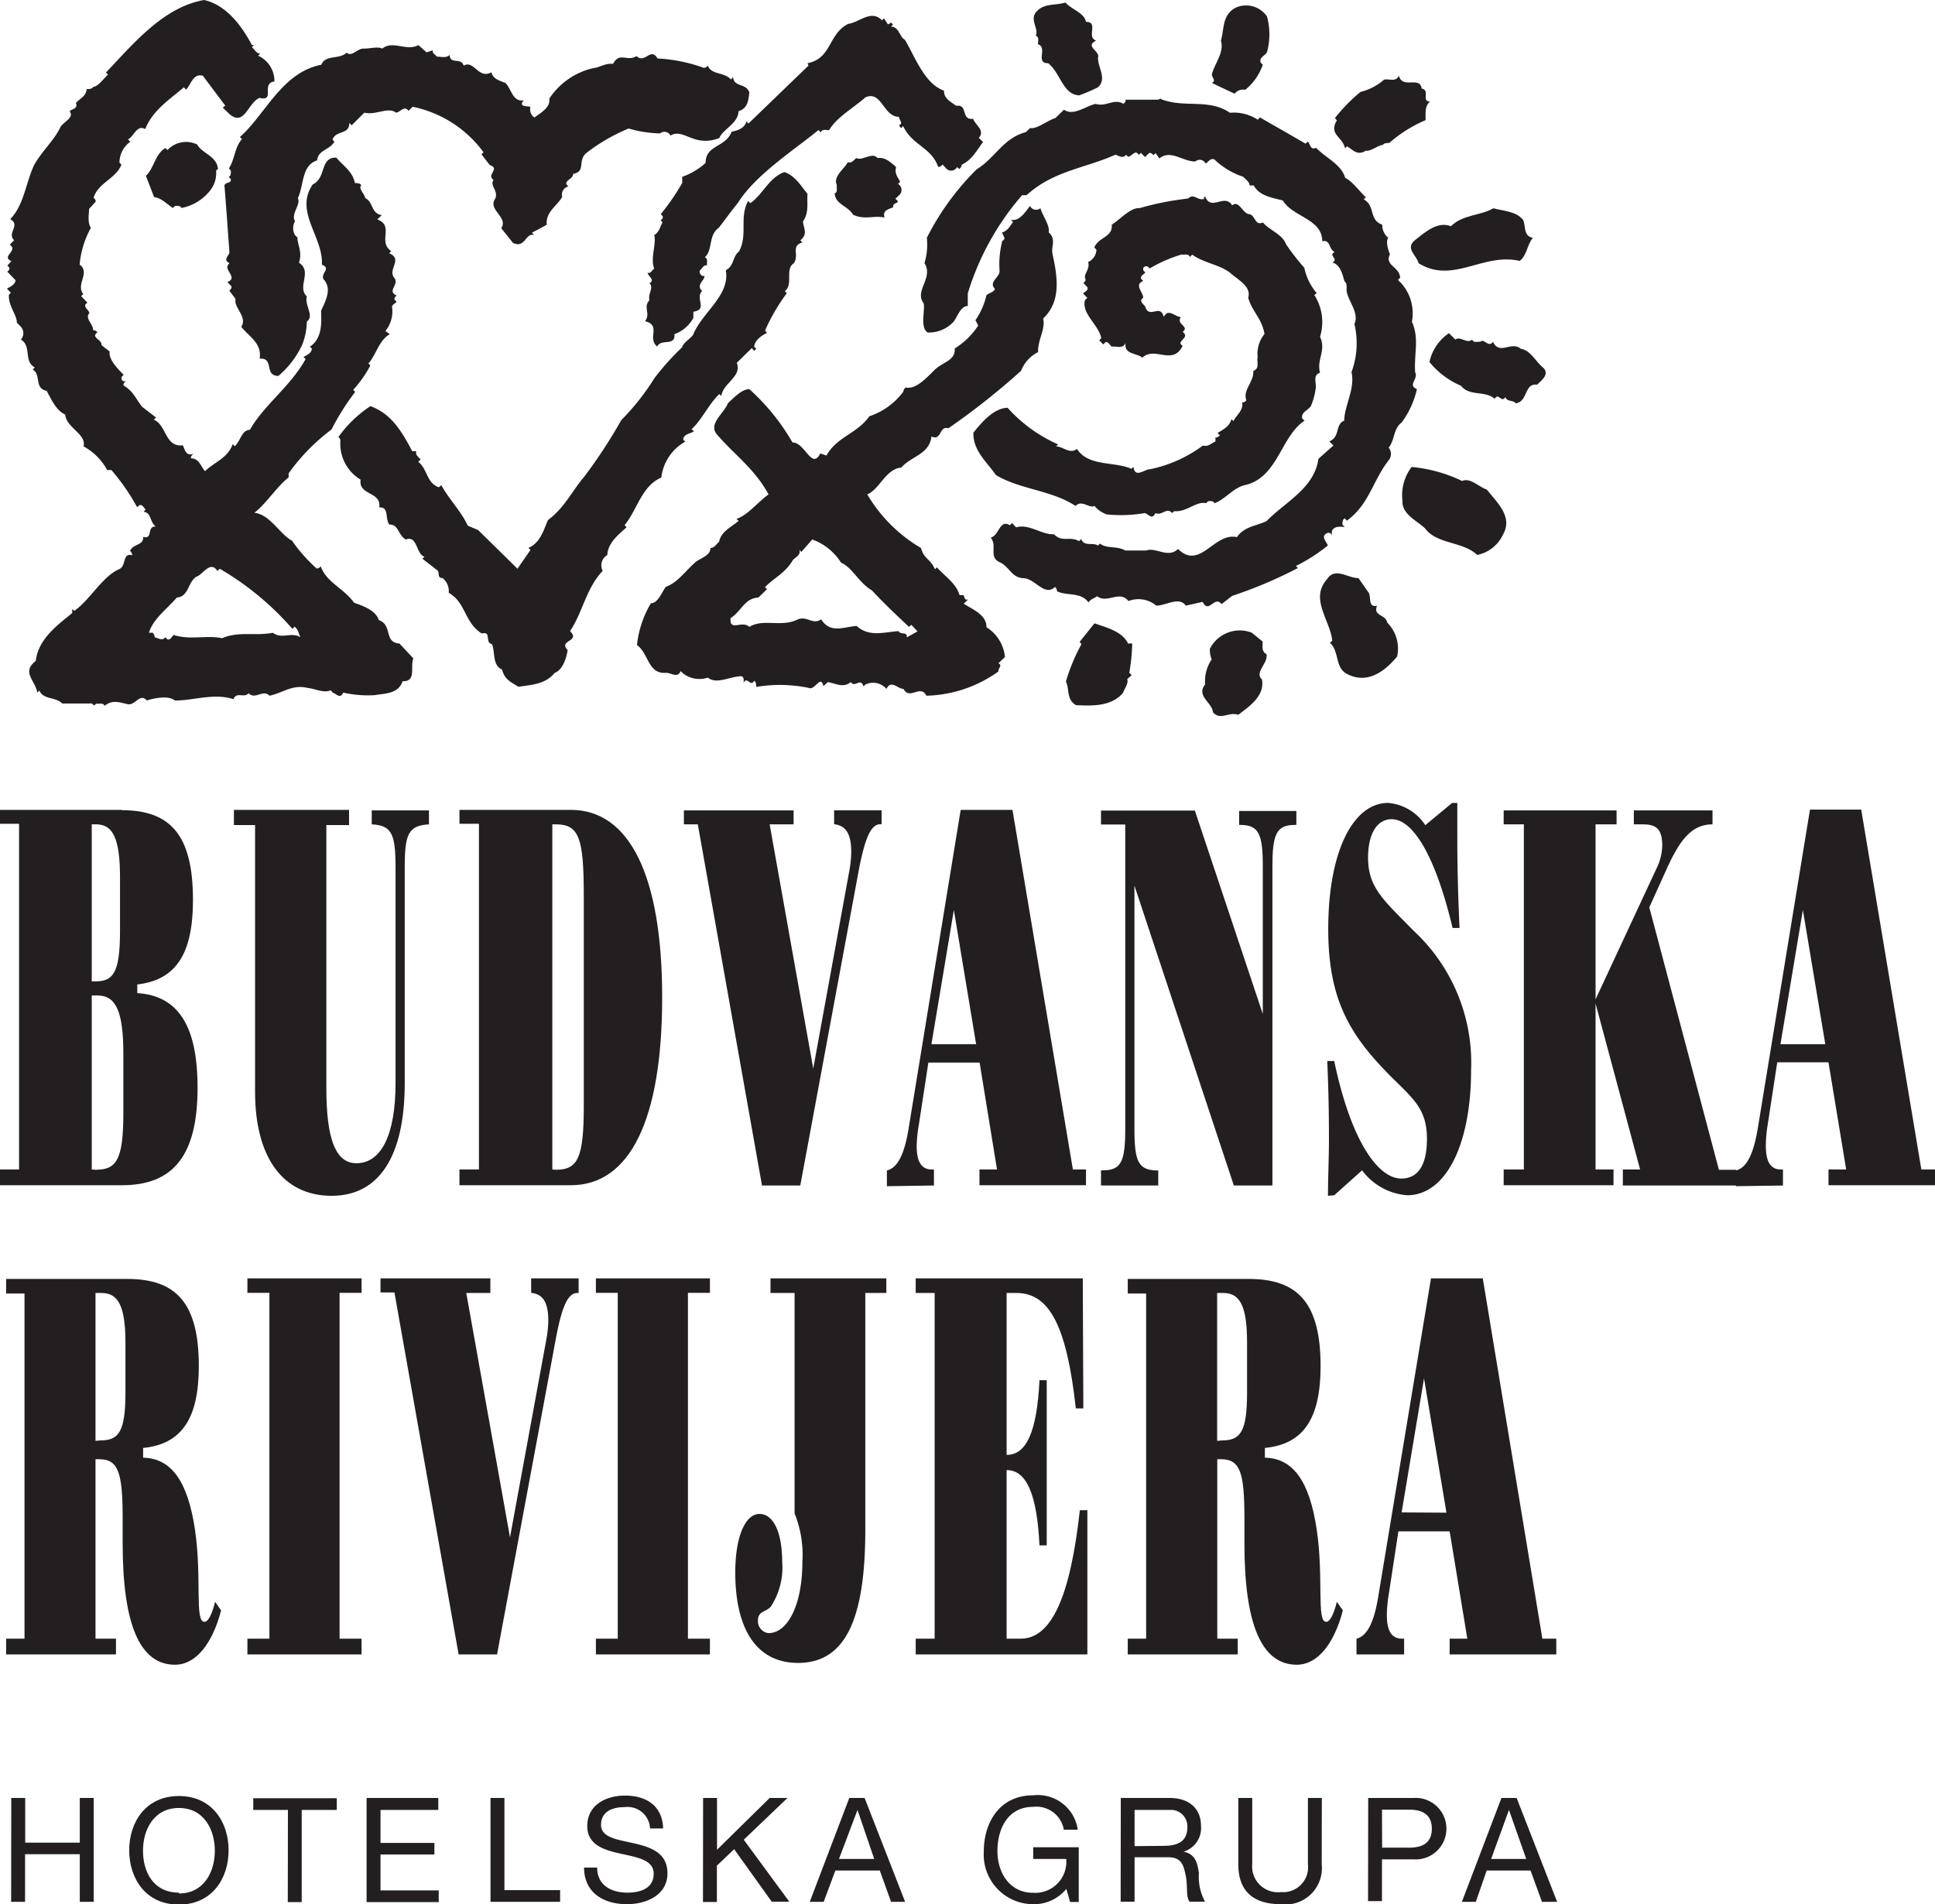
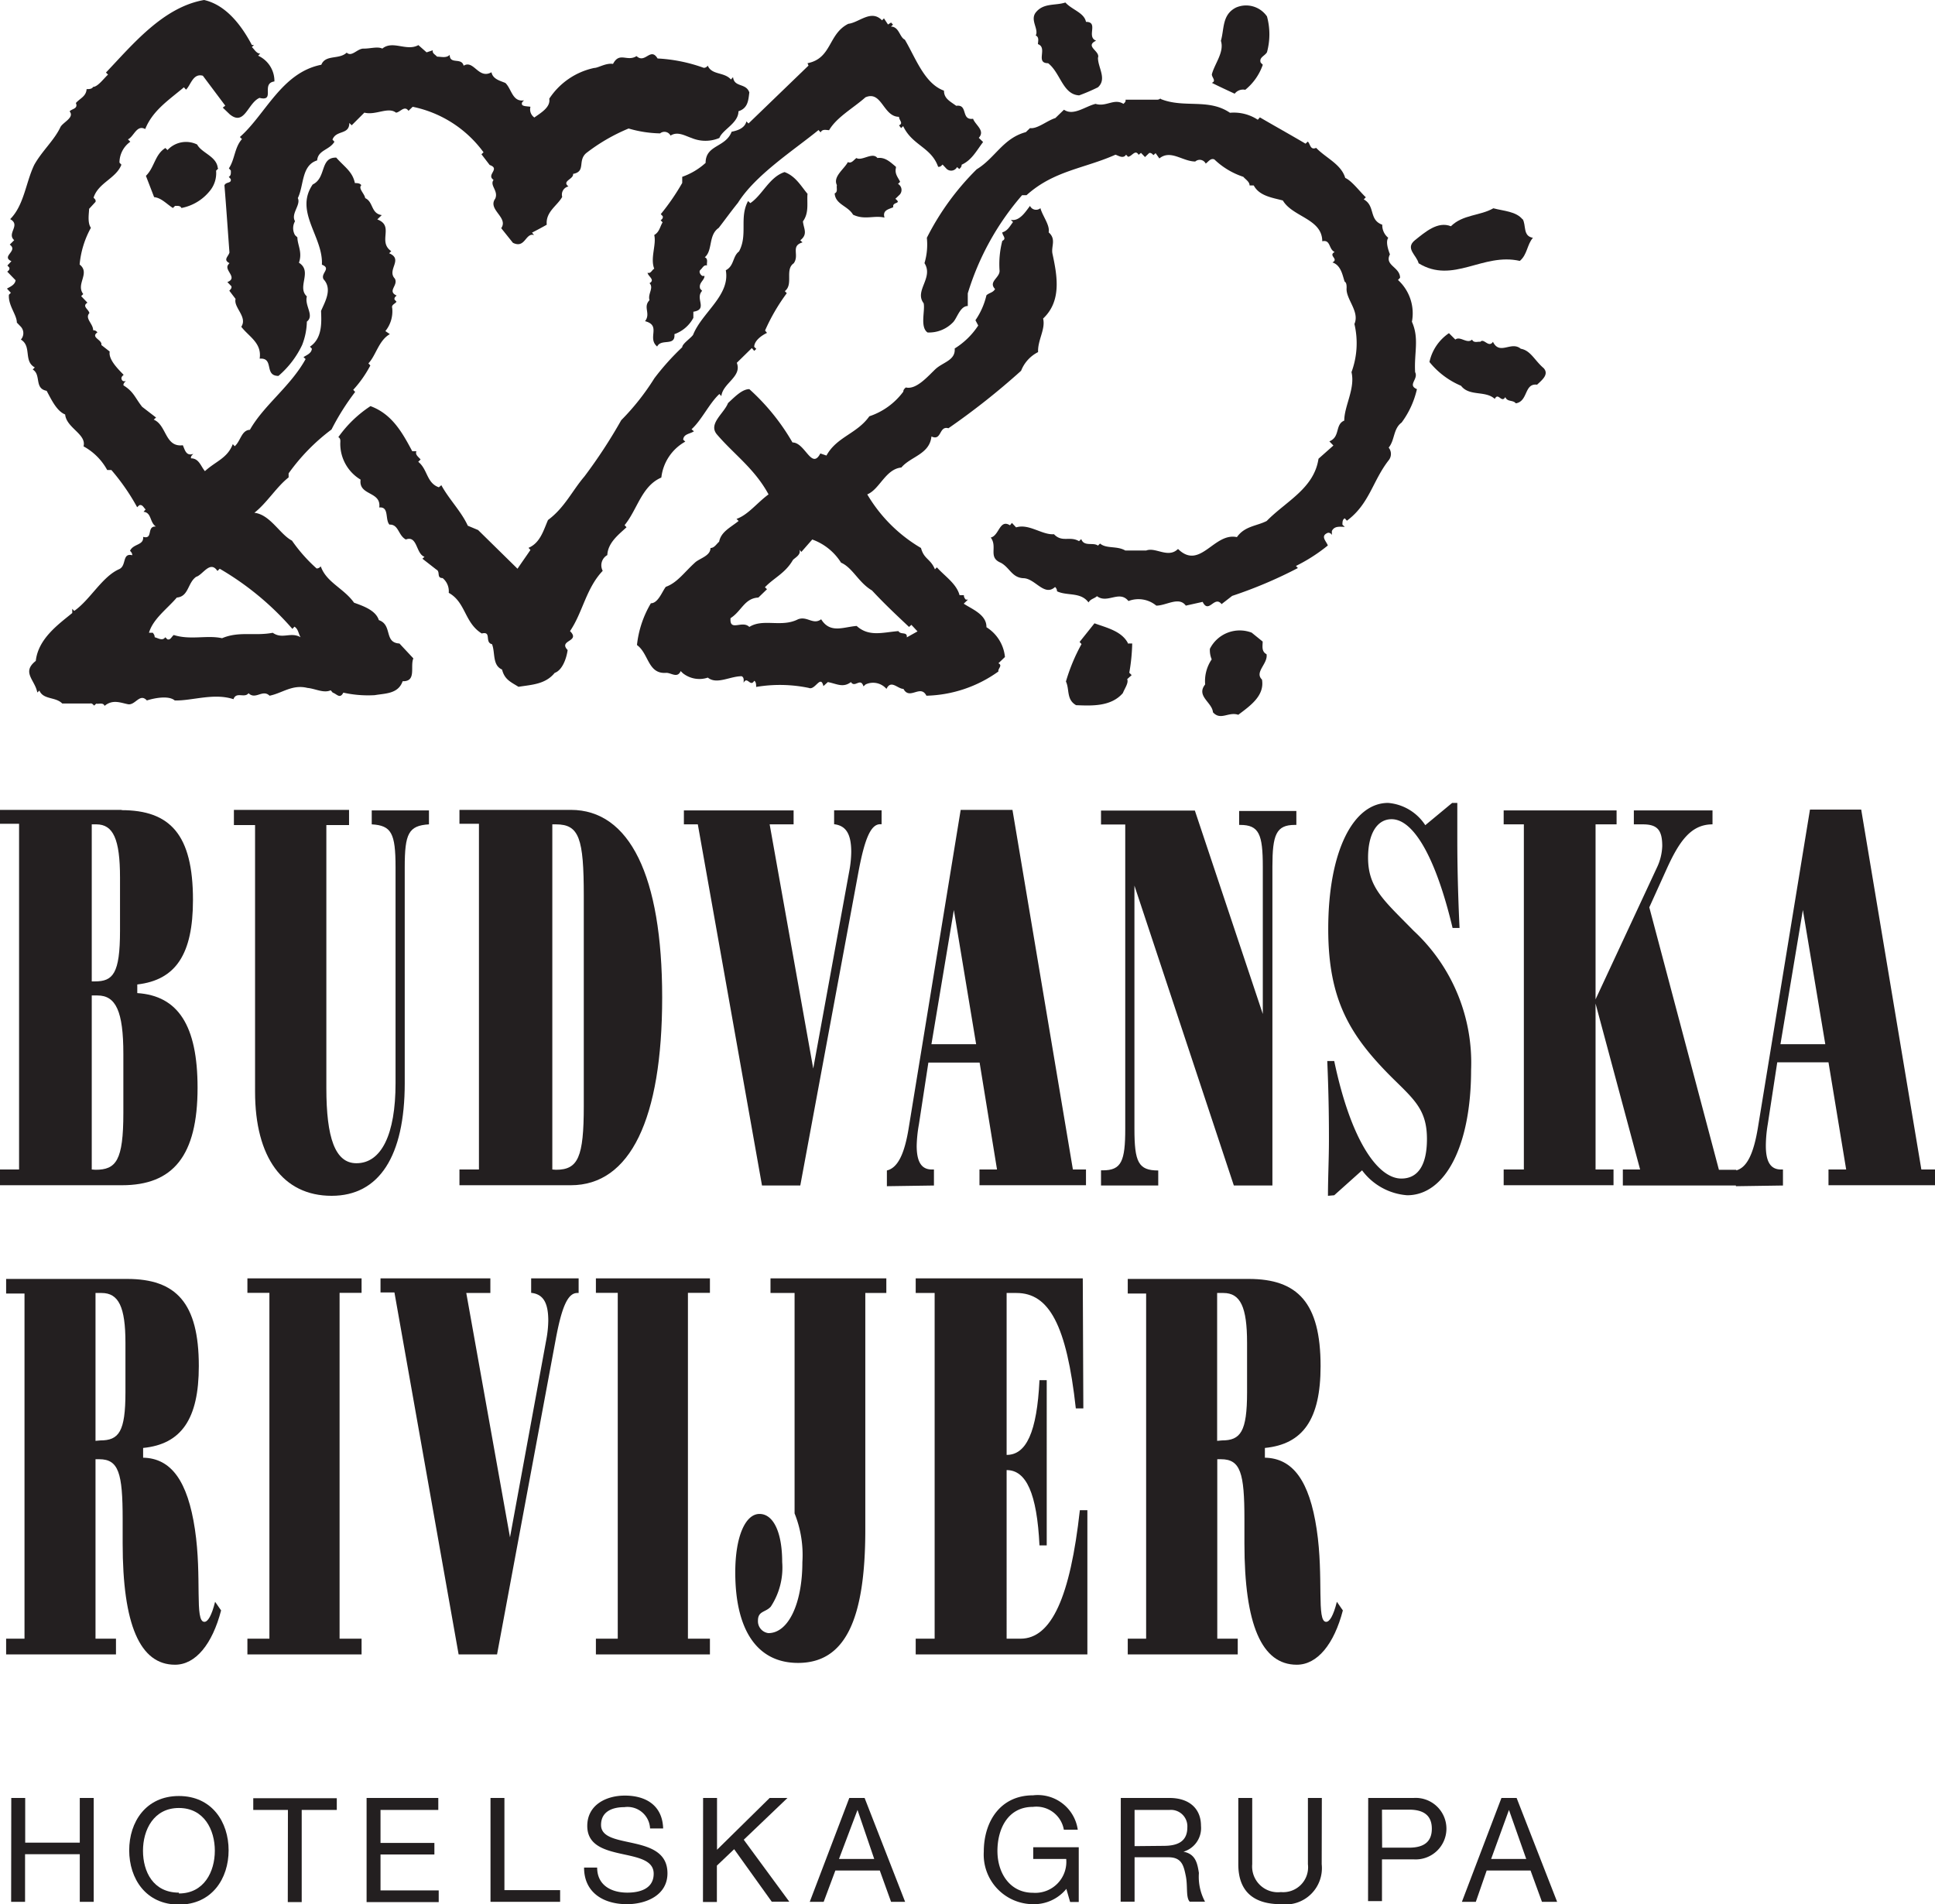
<svg xmlns="http://www.w3.org/2000/svg" width="138.98" height="136.77" viewBox="0 0 138.98 136.77">
  <g id="bc214671-58f1-4ea0-b193-24ca7c770708" data-name="Layer 2">
    <g id="b3108c28-4330-4136-94ae-c32c1e44b238" data-name="Layer 1">
      <g id="e4fecb55-779f-4774-8cd8-9539b09154ce" data-name="budvanska-ver-bela-pozadina-crna-slova">
        <path d="M6.59,84V71.5H7c1.32,0,1.86,1.13,1.86,4.2v4.24c0,3.42-.52,4.08-2,4.08ZM8.76,58.17H0v1H1.37V84H0v1.13H8.76c3.66,0,5.43-2.1,5.43-7,0-4.47-1.4-6.61-4.33-6.8v-.62c2.77-.32,4-2.18,4-6.07,0-4.7-1.64-6.45-5.14-6.45M6.59,70.49V59.21h.33c1.21,0,1.7,1.06,1.7,3.82v3.81c0,3.11-.51,3.65-1.81,3.65Z" fill="#231f20" />
        <path d="M23.82,85.89c-3.5,0-5.5-2.76-5.5-7.47V59.26H16.8V58.17h8.27v1.09H23.44V78.15c0,3.58.63,5.4,2.16,5.4,1.79,0,2.81-2.06,2.81-5.75V62.29c0-2.45-.3-3-1.71-3.08v-1h4.11v1c-1.47.09-1.74.67-1.74,3.08V77.8c0,5.25-1.84,8.09-5.25,8.09" fill="#231f20" />
        <path d="M41,58.17H33v1H34.4V84H33v1.13H41c4.26,0,6.56-4.74,6.56-13.49S45.21,58.17,41,58.17M39.67,84V59.21h.26c1.67,0,2,1,2,5.14V79.43c0,3.7-.41,4.59-2,4.59Z" fill="#231f20" />
        <path d="M54.73,85.15,50.12,59.21h-1v-1H57v1H55.28l3.13,17.54L61,62.56a7.94,7.94,0,0,0,.14-1.36c0-1.32-.39-1.9-1.23-2v-1h3.41v1h-.1c-.68,0-1.11,1.06-1.54,3.31L57.48,85.15Z" fill="#231f20" />
        <path d="M67.08,85.15V84h-.15c-.75,0-1.09-.55-1.09-1.71A9.82,9.82,0,0,1,66,80.76l.68-4.44h3.68L71.61,84H70.35v1.13H78V84h-.94L72.72,58.17H69L65.27,81c-.3,1.87-.78,2.88-1.57,3.07v1.13ZM66.9,75l1.61-9.64L70.11,75Z" fill="#231f20" />
        <path d="M83.19,84.06v1.09H79.08V84.06h.13c1.34,0,1.61-.66,1.61-3V59.22H79.08v-1h6.74L90.7,72.83V62.25c0-2.33-.27-3-1.63-3H89v-1h4.11v1H93c-1.34,0-1.61.7-1.61,3v22.9H88.62L81.48,63.61V81.07c0,2.4.28,3,1.71,3" fill="#231f20" />
        <path d="M95.38,85.89c0-1.32.07-2.64.07-4,0-1,0-2.91-.12-5.68h.5c1.19,5.68,3.12,8.44,4.82,8.44,1.22,0,1.84-1,1.84-2.84,0-2.1-.91-2.83-2.53-4.43-3-3-4.56-5.56-4.56-10.65,0-5.6,1.8-9.06,4.3-9.06a3.53,3.53,0,0,1,2.67,1.6l1.93-1.6h.37c0,1.36,0,2.14,0,2.37,0,1,0,3.19.16,6.61h-.5c-1.23-5.17-2.84-7.81-4.38-7.81-1.07,0-1.69,1.09-1.69,2.76,0,2.18,1.14,3.07,3.27,5.25a12.93,12.93,0,0,1,4.13,10c0,5.36-1.81,9-4.59,9a4.44,4.44,0,0,1-3.24-1.79l-2,1.79Z" fill="#231f20" />
        <path d="M108,84h1.45V59.21H108v-1h8.11v1H114.6V71.78L119,62.33a3.88,3.88,0,0,0,.39-1.56c0-1.2-.39-1.56-1.41-1.56h-.63v-1H123v1c-1.55,0-2.4,1.21-3.34,3.31l-1.2,2.65,5,18.85h1.25v1.13h-8.15V84h1.24L114.6,72.08V84h1.29v1.13H108Z" fill="#231f20" />
        <path d="M128.06,85.15V84h-.14c-.75,0-1.09-.55-1.09-1.71a9.58,9.58,0,0,1,.14-1.55l.68-4.44h3.68L132.6,84h-1.27v1.13H139V84H138l-4.32-25.85H130L126.26,81c-.31,1.87-.79,2.88-1.58,3.07v1.13ZM127.88,75l1.61-9.64L131.1,75Z" fill="#231f20" />
        <path d="M.44,117.7v1.13H8.33V117.7H6.86V104.81h.27c1.39,0,1.68,1,1.68,4.29,0,.31,0,.89,0,1.75,0,5.84,1.24,8.72,3.76,8.72,1.48,0,2.68-1.48,3.31-3.9l-.43-.62c-.25,1-.52,1.44-.77,1.44-.72,0-.16-3.19-.68-6.65s-1.7-5.1-3.72-5.14V104c2.73-.27,4-2.06,4-5.88,0-4.55-1.64-6.26-5.15-6.26H.44v1.05H1.76V117.7Zm6.42-14.21V92.87H7.3c1.22,0,1.71,1,1.71,3.58V100c0,2.84-.47,3.46-1.81,3.46Z" fill="#231f20" />
        <polygon points="17.77 117.7 19.35 117.7 19.35 92.86 17.77 92.86 17.77 91.82 25.97 91.82 25.97 92.86 24.39 92.86 24.39 117.7 25.97 117.7 25.97 118.83 17.77 118.83 17.77 117.7" fill="#231f20" />
        <path d="M32.94,118.83l-4.61-26h-1V91.82h7.89v1.05H33.49l3.14,17.55,2.61-14.21a7.93,7.93,0,0,0,.14-1.35c0-1.33-.39-1.91-1.23-2V91.82h3.41v1.05h-.1c-.68,0-1.11,1-1.54,3.3L35.7,118.83Z" fill="#231f20" />
        <polygon points="42.8 117.7 44.37 117.7 44.37 92.86 42.8 92.86 42.8 91.82 50.99 91.82 50.99 92.86 49.41 92.86 49.41 117.7 50.99 117.7 50.99 118.83 42.8 118.83 42.8 117.7" fill="#231f20" />
        <path d="M55.34,92.87V91.82h8.32v1.05H62.15v17c0,6.49-1.46,9.57-4.83,9.57-3,0-4.51-2.45-4.51-6.5,0-2.61.74-4.2,1.74-4.2s1.63,1.32,1.63,3.46a5.1,5.1,0,0,1-.82,3.2c-.38.42-.92.3-.92,1a.86.86,0,0,0,.75.9c1.44,0,2.44-2.14,2.44-5.1a8,8,0,0,0-.56-3.5V92.87Z" fill="#231f20" />
        <path d="M77.81,101.16h-.54c-.66-6-1.93-8.29-4.26-8.29H72.3V104.5h0c1.41,0,2.18-1.63,2.36-5.37h.52V111h-.52c-.18-3.73-.95-5.41-2.36-5.41h0V117.7h1c2.22,0,3.57-3,4.26-9.23h.54v10.36H65.77V117.7h1.36V92.87H65.77V91.82h12Z" fill="#231f20" />
        <path d="M81,117.7v1.13H88.9V117.7H87.43V104.81h.27c1.4,0,1.68,1,1.68,4.29,0,.31,0,.89,0,1.75,0,5.84,1.24,8.72,3.76,8.72,1.48,0,2.68-1.48,3.31-3.9l-.43-.62c-.25,1-.52,1.44-.77,1.44-.71,0-.16-3.19-.68-6.65s-1.7-5.1-3.72-5.14V104c2.74-.27,4-2.06,4-5.88,0-4.55-1.65-6.26-5.16-6.26H81v1.05h1.32V117.7Zm6.42-14.21V92.87h.45c1.22,0,1.7,1,1.7,3.58V100c0,2.84-.47,3.46-1.81,3.46Z" fill="#231f20" />
-         <path d="M100.85,118.83V117.7h-.14c-.76,0-1.1-.55-1.1-1.71a9.93,9.93,0,0,1,.15-1.56l.68-4.44h3.68l1.27,7.71h-1.27v1.13h7.66V117.7h-1L106.5,91.82h-3.72L99,114.63c-.3,1.86-.79,2.88-1.57,3.07v1.13Zm-.18-10.2L102.28,99l1.61,9.65Z" fill="#231f20" />
        <path d="M78,1.57c.94,0,0,1.09.73,1.35-.86.41.32.75.13,1.23,0,.71.66,1.52,0,2.12a13.34,13.34,0,0,1-1.35.58c-1.18-.06-1.34-1.62-2.23-2.31-.95,0,0-1.11-.73-1.37,0-.19.11-.5-.16-.62.24-.45-.42-1.1,0-1.65.56-.71,1.41-.48,2.13-.72C77,.71,77.87.91,78,1.57" fill="#231f20" />
        <path d="M91,1.18A4.87,4.87,0,0,1,91,3.75c-.15.27-.59.37-.45.75l.15.15a4,4,0,0,1-1.26,1.8.76.76,0,0,0-.76.28c-.56-.26-1.08-.5-1.64-.78.34-.14,0-.38,0-.61.2-.77.91-1.6.65-2.41.25-.85.07-1.88,1.09-2.39A1.82,1.82,0,0,1,91,1.18" fill="#231f20" />
        <path d="M63.49,1.32l.29.44L64,1.62l.14.15-.15.14c.59,0,.62.77,1,.94.77,1.3,1.41,3.16,2.81,3.66,0,.57.43.76.88,1.09.87-.13.32,1.06,1.21.93.17.46.89.85.41,1.37l.31.3c-.51.68-.82,1.3-1.54,1.63,0,.16-.09.23-.17.31L68.74,12a.48.48,0,0,1-.75.13l-.29-.31c-.09.08-.15.18-.32.16-.5-1.42-1.86-1.53-2.51-2.92l-.15.14L64.57,9c.34-.14,0-.37,0-.61-1.14,0-1.23-1.91-2.41-1.4-.88.78-2.07,1.43-2.61,2.36-.19,0-.48-.11-.61.16l-.15-.17C57,10.8,54.26,12.56,53,14.57c-.41.5-1,1.31-1.38,1.8-.76.52-.41,1.61-1,2.11.27.11.12.4.16.59-.23-.07-.32.18-.47.31s0,.37.14.44h.15c0,.32-.45.5-.31.92l.14.15c-.53.56.44,1.33-.63,1.5v.44A2.47,2.47,0,0,1,48.44,24c.08.91-.95.29-1.24.89-.74-.62.32-1.51-.87-1.82.43-.56-.17-1,.32-1.51-.14-.46.33-.88,0-1.22.43-.24-.1-.48-.14-.75.24.08.3-.19.48-.29-.3-.76.17-1.74,0-2.42.38-.22.41-.6.6-.91l-.14-.15c.08-.06.19-.14.15-.29l-.14-.15a16.34,16.34,0,0,0,1.54-2.24V12.7a4.93,4.93,0,0,0,1.68-1c0-1.31,1.43-1.09,1.87-2.24.42-.08.94-.25,1.06-.74l.15.15,4.31-4.16L58,4.54c1.76-.35,1.47-2.1,2.93-2.83.78-.09,1.64-1.06,2.42-.25Z" fill="#231f20" />
        <path d="M30.64,3.76l.45-.15c-.07.22.18.31.3.46.3,0,.67.12.91-.13,0,.72.85.16,1,.78.73-.45,1.06,1,2,.47.1.51.66.62,1,.77.45.43.5,1.38,1.34,1.25-.08.08-.19.14-.15.29s.42.13.61.17a.71.71,0,0,0,.28.77c.42-.31,1.18-.72,1.07-1.35a5.13,5.13,0,0,1,3.23-2.21c.29,0,.83-.37,1.35-.29.47-.9,1-.13,1.69-.56.62.58,1-.68,1.51.17a11.45,11.45,0,0,1,3.31.67.31.31,0,0,0,.29-.16c.3.7,1.17.44,1.67,1l.15-.17c.09.76.93.4,1.17,1.1-.07.52-.08,1.13-.78,1.35,0,.86-1.15,1.32-1.37,1.92a2.57,2.57,0,0,1-2,0c-.46-.15-1-.5-1.51-.17a.49.49,0,0,0-.75-.16,8.52,8.52,0,0,1-2.26-.35,13.23,13.23,0,0,0-3.05,1.77c-.63.55,0,1.32-.94,1.49.06.38-.84.51-.33.9a.6.6,0,0,0-.45.75c-.35.64-1.2,1.07-1.11,2-.33.19-.71.39-1.06.57l.15.17c-.63-.18-.63,1-1.52.56L36,16.39c.54-.78-1-1.33-.43-2.12.25-.57-.42-.95-.12-1.35-.56-.37.52-.79-.28-1.07l-.59-.77.15-.14a8.38,8.38,0,0,0-5.09-3.27l-.3.29c-.29-.42-.61.12-.9.13-.56-.44-1.46.21-2.27,0L25.26,9l-.17-.17c0,.88-.95.49-1.21,1.2l.14.15c-.35.6-1.18.59-1.24,1.34-1.14.36-.94,1.79-1.39,2.71.24.48-.52,1.12-.2,1.66a1,1,0,0,0,0,1l.17.16c0,.54.38,1.07.11,1.82,1,.63-.17,1.74.57,2.42-.18.67.56,1.38,0,1.81a4.83,4.83,0,0,1-.34,1.68A6.7,6.7,0,0,1,20,27c-1.06,0-.28-1.32-1.35-1.24.17-1.13-.77-1.57-1.32-2.29.47-.71-.57-1.38-.41-2l-.45-.59c.08-.09.19-.17.15-.32l-.29-.3c.68-.26,0-.71,0-1.07,0-.14.09-.21.15-.29-.47-.24-.09-.46,0-.76-.12-1.62-.24-3.4-.36-4.83.11-.27.53-.12.45-.45l-.14-.16c.18-.08.15-.31.15-.45l-.14-.16c.43-.64.4-1.5.94-2.1l-.15-.15c1.84-1.62,3-4.63,5.85-5.19.3-.75,1.28-.35,1.82-.87.37.34.76-.3,1.22-.29s1-.17,1.34,0c.75-.62,1.74.22,2.59-.25Z" fill="#231f20" />
-         <path d="M102.11,6.36c.65.13-.06.92.6.93-.39.33-.31.86-.32,1.34a9.79,9.79,0,0,0-2.61,1.64c-.15,0-.38,0-.45.14-.31,0-.93.5-1.22.41-.62.37-.86,0-1.36-.31l-.15.14c-.14-.8-1.2-1-.58-2l-.14-.17A12.14,12.14,0,0,1,97.72,6.6a4,4,0,0,0,1.69-.88c.38-.08.86.2,1.06-.29.26,1,1.51,0,1.64.93" fill="#231f20" />
        <path d="M83.34,7.1c1.69.7,3.45-.06,5,1a3.14,3.14,0,0,1,2,.5l.15-.17c1.08.63,2.21,1.26,3.28,1.89l.16-.15c.18.15.17.64.6.45.7.73,1.8,1.17,2.09,2.16.47.2,1.06,1,1.48,1.39l-.15.15c.85.47.35,1.47,1.33,1.82a1.17,1.17,0,0,0,.43.94c-.2.29,0,.86.12,1.19-.41.8.72.9.73,1.68l-.15.16a3.24,3.24,0,0,1,1,3c.54,1.21.15,2.23.23,3.62.26.51-.58.92.13,1.22a6.41,6.41,0,0,1-1.1,2.4c-.61.45-.48,1.26-.93,1.8a.72.72,0,0,1,0,.91c-1.16,1.49-1.38,3.14-3,4.34l-.15-.17c-.18.08-.17.31-.17.46l.17.15c-.36,0-.74-.08-.93.3v.29a.27.27,0,0,0-.29-.16c-.57.23-.1.61,0,.91a12.19,12.19,0,0,1-2.29,1.47l.14.15a32,32,0,0,1-4.72,2l-.76.59c-.52-.65-.92.74-1.36-.16l-1.21.27c-.49-.68-1.4,0-2.12,0a2,2,0,0,0-2-.33c-.65-.81-1.51.22-2.26-.35-.19.18-.44.18-.61.45-.56-.77-1.53-.45-2.26-.8,0-.14-.06-.23-.14-.31-.77.71-1.42-.6-2.26-.63s-1-.77-1.64-1.11c-.94-.39-.21-1.13-.72-1.81.61-.14.63-1.35,1.38-.88l.14-.17.3.32c.93-.29,1.87.56,2.72.49.59.62,1.13.11,1.8.5l.16-.15c.2.57.86.21,1.2.47l.15-.15c.45.39,1.21.15,1.81.5l1.51,0c.68-.26,1.57.59,2.28-.11,1.59,1.56,2.58-1.21,4.23-.85.56-.8,1.42-.79,2.14-1.16,1.39-1.42,3.4-2.33,3.72-4.47L95.77,32l-.29-.3c.8-.32.39-1.21,1.07-1.49,0-1.05.8-2.3.52-3.48a6,6,0,0,0,.21-3.46c.4-.9-.64-1.8-.56-2.59,0-.15,0-.38-.14-.45-.14-.38-.24-1.18-.88-1.38.49-.26-.33-.48.16-.75-.44-.2-.28-.91-.89-.77,0-1.62-2.13-1.74-2.83-2.93-.75-.2-1.69-.32-2.09-1.08h-.3c0-.27-.29-.43-.45-.62a5.47,5.47,0,0,1-2.08-1.25c-.27-.11-.42.16-.62.3a.48.48,0,0,0-.75-.15c-.91,0-1.77-.88-2.58-.22L83,11l-.15.14c-.08-.06-.15-.18-.31-.15l-.3.29-.29-.3-.17.14c-.24-.42-.48.12-.76.14l-.14-.15c-.2.31-.53.08-.76,0-2.24,1-4.43,1.14-6.39,2.91h-.32a19.34,19.34,0,0,0-3.9,7.05l0,.91c-.56,0-.77.89-1.07,1.18a2.39,2.39,0,0,1-1.82.72c-.56-.39-.16-1.58-.28-2.1-.69-.9.73-1.82.06-2.88a4.65,4.65,0,0,0,.17-1.82,18.9,18.9,0,0,1,3.58-4.92c1.33-.81,1.89-2.23,3.53-2.67l.3-.29c.52.08,1.23-.54,1.82-.72l.62-.6c.68.47,1.52-.24,2.27-.42.76.24,1.33-.42,2,0,.06-.06.19-.15.15-.3l2.27,0c.15,0,.23-.08.29-.14" fill="#231f20" />
        <path d="M15.67,12.11l-.15.15a2,2,0,0,1-.49,1.5,3.44,3.44,0,0,1-2,1.18c-.08-.19-.32-.15-.46-.15l-.15.15c-.46-.29-.83-.73-1.35-.78l-.59-1.53c.62-.6.64-1.54,1.4-2l.15.15a1.81,1.81,0,0,1,2.13-.4c.32.61,1.39.84,1.48,1.68" fill="#231f20" />
        <path d="M64.35,12.06c-.11.44.18.72.3,1l-.15.15a.5.5,0,0,1,.13.76l-.32.31c.5.39-.25.19-.15.6-.3.15-.8.2-.63.75-.75-.18-1.43.19-2.26-.21-.37-.64-1.27-.73-1.32-1.53.25-.1.11-.4.16-.59-.3-.61.5-1.13.79-1.66.25.13.42-.15.61-.29.4.24,1.16-.46,1.51,0,.57-.08.94.31,1.33.63" fill="#231f20" />
        <path d="M58,13.9c-.06.65.13,1.37-.33,2,.05.53.38.91-.19,1.36l.16.15c-.88.26-.2.9-.63,1.5-.66.45,0,1.51-.64,2l.14.15a13.87,13.87,0,0,0-1.56,2.68l.14.17c-.38.18-.91.55-.92,1l.15.15-.15.14L54,25l-1.08,1.06c.39,1-1,1.45-1.11,2.39l-.14-.15c-.72.66-1.27,1.87-2,2.53l.17.15c-.28.19-.74.18-.77.6l.15.14A3.39,3.39,0,0,0,47.5,34.3c-1.42.61-1.72,2.3-2.64,3.42l.14.15c-.57.53-1.34,1.11-1.38,2A.84.84,0,0,0,43.29,41c-1.2,1.26-1.44,3-2.35,4.33.79.77-.87.63-.17,1.36-.09.65-.4,1.46-.93,1.64-.67.83-1.67.85-2.6,1-.56-.35-1-.52-1.18-1.24-.71-.31-.48-1.21-.72-1.82-.56-.13,0-.95-.74-.77-1.25-.78-1.14-2.24-2.37-2.92a1.22,1.22,0,0,0-.44-1.06c-.46,0-.14-.46-.45-.61l-1-.78.15-.14c-.62-.2-.5-1.56-1.34-1.24-.56-.3-.51-1.1-1.18-1.07-.33-.37,0-1.3-.73-1.23.16-1.18-1.5-.83-1.34-2a3,3,0,0,1-1.46-2.59c0-.15.05-.37-.14-.46a8.59,8.59,0,0,1,2.31-2.23c1.54.57,2.27,1.87,3,3.24h.3c-.11.25.14.4.3.59l-.17.17c.68.53.59,1.52,1.48,1.83l.18-.15c.54,1,1.43,1.88,1.9,2.91l.74.31,2.83,2.78c.31-.46.63-.91.93-1.35l-.14-.15c.84-.36,1.07-1.24,1.4-2,1.19-.88,1.73-2.09,2.61-3.12a36.84,36.84,0,0,0,2.65-4.05A17.3,17.3,0,0,0,47,27.17a18,18,0,0,1,2-2.23c0-.25.63-.66.78-.89.64-1.61,2.68-2.83,2.35-4.64.61-.31.48-1,.95-1.35.65-1.21,0-2.42.65-3.62l.16.15c.87-.58,1.36-1.87,2.46-2.23.79.29,1.18,1,1.63,1.54" fill="#231f20" />
-         <path d="M86.41,14.25l.15-.14c.42,1.1,1.39-.25,1.94.64.48-.41.75.58,1.21.63s.4.87,1,.6c.41.52,1.43.87,1.65,1.55a16.46,16.46,0,0,0,1.32,1.7,4.09,4.09,0,0,0,.89,1.82l-.17.14a3.58,3.58,0,0,1,.41,3c.46,1-.26,1.63,0,2.58-.58.2-.21.77-.32,1.19a4.6,4.6,0,0,1-.34,1.21c-.19.3-.72.43-.62.89l.17.15c-1.71,1.15-1.9,4-4.18,4.61-.91.16-1.45,1-2.29,1.33-.06-.19-.3-.15-.44-.16l-.17.15c-.71-.16-1.4.67-2.28.57l-.15.14c-.41-.45-.72.22-1.2,0-.24.5-.46.12-.75,0a10.26,10.26,0,0,1-2.74.1,2,2,0,0,1-.89-.61c-.38.2-.89-.47-1.36,0-1.72-1.14-4-1.18-5.72-2.22-.57-.85-1.69-1.78-1.61-3.05.63-.79,1.48-1.76,2.45-1.78A10.62,10.62,0,0,0,76,31.92l-.15.14c.48,0,1,.59,1.5.18.83,1.29,2.64.88,3.91,1.43l.15-.14c.11.86.8.16,1.21.17A9.63,9.63,0,0,0,86.4,32c.37.12.61-.18.9-.29v-.3c.14.05.23-.08.32-.14l-.17-.17c.47-.29.85-.47,1-1l.14.15c.2-.44.73-.75.63-1.36.15.05.21-.06.3-.14-.28-.72.55-1.32.5-2.11.49-.18.22-.67.31-1a2.25,2.25,0,0,1,.49-1.65c-.17-1.09-.86-1.57-1.17-2.6.25-.82-.74-1.29-1.34-1.83-.8-.58-1.87-.68-2.68-1.27l-.17.17c-.11-.28-.4-.13-.59-.18a10,10,0,0,0-2.29,1c-.08-.08-.16-.19-.31-.15s-.19.15-.15.29l.14.15c-.1.15-.38.23-.3.46l.15.15c-.68.28,0,.79,0,1.21-.34.19,0,.45.13.6.3,1,1.08-.24,1.35.78.31-.67.8,0,1.22,0-.36.54.66.66.13,1.07.6.43-.54.66,0,1-.71,1.46-2,0-2.89.85-.41-.34-1.36-.23-1.2-1.07-.2.48-.67.22-1,.28-.15-.11-.23-.39-.46-.31l-.15.15-.29-.3.15-.15c-.21-1-1.44-1.76-1.17-2.74l.17-.15-.31-.32c.13-.14.38-.2.32-.44l-.3-.32c.08-.06.19-.14.15-.29-.19-.3.37-.71.19-1.21a1,1,0,0,0,.6-.89l-.15-.15c.29-.76,1.34-.73,1.25-1.64.64-.41,1.35-1.24,2-1.19a20.53,20.53,0,0,1,3.49-.69c.43-.43.71.24,1.22,0" fill="#231f20" />
        <path d="M109.36,15.73c.27.44,0,1.23.74,1.35-.43.5-.4,1.21-.94,1.66-2.67-.61-4.79,1.69-7.27.17-.13-.57-1-1.07-.26-1.66s1.64-1.38,2.58-1c.86-.85,2.09-.74,3.05-1.29.75.2,1.63.22,2.1.8" fill="#231f20" />
        <path d="M104.53,24.39c.34-.28.85.34,1.2,0,.12.27.41.13.6.16.24-.29.6.47.9,0,.49,1,1.31-.08,2,.5.71.12,1,.85,1.64,1.39.41.45-.12.86-.47,1.19-.94-.12-.63,1.2-1.53,1.34-.19-.26-.61-.08-.75-.45-.28.47-.5-.37-.76.13-.68-.62-1.82-.16-2.42-.94A5.84,5.84,0,0,1,102.67,26a3.35,3.35,0,0,1,1.4-2.07Z" fill="#231f20" />
-         <path d="M105,34.55c.59-.27,1.19.41,1.8.62.63.84,1.9,1.9,1.16,3.21a2.62,2.62,0,0,1-1.86,1.48c-1.07-1-2.86-.74-3.74-1.9-.52-.53-1.69-1-1.63-2a3.34,3.34,0,0,1,.66-2.42,10.54,10.54,0,0,1,3.61,1" fill="#231f20" />
-         <path d="M98.31,42.58c.18.32-.06,1.07.59.93-.29.76.62.6.74,1.21a2.65,2.65,0,0,1,.71,2.43c-.82,1-2.07,2-3.51,1.3-1-.43-.6-1.62-1.32-2.29l.17-.14c-.15-1.47-1.63-3-.39-4.4.58-.93,1.52-.08,2.27-.1Z" fill="#231f20" />
        <path d="M81,46.22h.32a13.57,13.57,0,0,1-.21,2.1l.17.17-.32.29c.12.27-.2.7-.31,1-.86,1-2.29.91-3.36.87-.71-.4-.46-1.13-.73-1.7a13.18,13.18,0,0,1,1.12-2.69l-.14-.15,1.07-1.34c.85.31,1.93.55,2.39,1.4" fill="#231f20" />
        <path d="M90.69,46.08c0,.33-.1.71.28.91.11.69-.89,1.28-.33,1.82.21,1.18-.9,1.92-1.7,2.53-.71-.24-1.27.44-1.82-.18-.06-.72-1.23-1.16-.56-2a2.77,2.77,0,0,1,.47-1.8,1.69,1.69,0,0,1-.13-.76,2.4,2.4,0,0,1,3-1.16Z" fill="#231f20" />
        <path d="M15.63,41l.15-.15A20.64,20.64,0,0,1,21,45.17l.15-.16c.29.19.28.51.44.76-.72-.41-1.3.17-2-.32-1.29.25-2.42-.13-3.64.39-1.09-.24-2.27.15-3.47-.23-.17.13-.23.38-.46.31l-.15-.15c-.19.29-.52.06-.76,0,0-.16-.08-.24-.13-.32H10.7c.29-1,1.31-1.72,2-2.53.86-.07.77-1.06,1.39-1.49.48-.14,1-1.2,1.52-.43M18.09,3.23h.15l-.15.15c.19.17.33.47.6.47L18.54,4a2,2,0,0,1,1.17,1.85c-1,.14.1,1.47-1.07,1.18-.85.37-1.07,2.06-2.14,1.18L16,7.73l.18-.14L14.57,5.44c-.71-.2-.87.68-1.21,1l-.15-.17c-1.09.92-2.24,1.66-2.78,3-.61-.34-.81.54-1.24.74l.17.17a1.85,1.85,0,0,0-.78,1.5l.14.15c-.39,1-1.66,1.29-2,2.37.08.09.18.15.14.3L6.4,15c0,.27-.14,1,.13,1.36A6.68,6.68,0,0,0,5.72,19c.79.62-.3,1.4.26,2.12l-.15.15.45.47c-.42.26.1.48.14.75-.35.38.28.77.27,1.23.17,0,.23.07.31.15-.53.37.37.53.28.91l.6.47c-.11.57.63,1.29,1,1.67-.06.07-.19.15-.15.3s.14.19.31.15c-.09.09-.19.17-.17.31.74.46.82.88,1.34,1.54l1,.77-.17.15c.94.39.8,2,2.09,1.84.15.31.22.8.75.62-.07.09-.19.15-.16.32.58,0,.71.59,1,.92.77-.71,1.61-.92,2-1.94l.14.15c.43-.38.48-1.15,1.09-1.18,1-1.77,2.92-3.12,4-5.08l-.15-.14c.22-.15.58-.27.6-.61l-.14-.14c.91-.6.83-1.78.8-2.57.29-.67.83-1.57.18-2.27-.24-.44.59-.77-.12-1.05.11-2-2-3.81-.66-5.76,1-.48.5-1.95,1.69-1.93.6.68,1.17,1,1.34,1.83.15,0,.38,0,.46.16-.24.22.24.61.28.92.6.27.4,1.1,1.19,1.22l-.32.31c1.25.47,0,1.58,1,2.28l-.15.15c1.05.44-.19,1.19.41,1.82.27.5-.58.89.13,1.22-.07.06-.19.14-.15.29l.14.15c-.11.16-.38.22-.31.45a2.26,2.26,0,0,1-.49,1.66L28,24c-.8.45-1,1.54-1.54,2.1l.14.15A8.31,8.31,0,0,1,25.37,28l.14.15a17.44,17.44,0,0,0-1.7,2.7A14.26,14.26,0,0,0,20.73,34v.29c-.87.68-1.58,1.86-2.46,2.54,1.14.13,1.83,1.55,2.7,2a11.39,11.39,0,0,0,1.77,2c.15,0,.23-.08.3-.15.4,1.15,1.65,1.57,2.39,2.61.67.24,1.56.55,1.78,1.25,1,.35.35,1.62,1.48,1.68l1,1.07c-.25.57.25,1.67-.77,1.64-.32.92-1.26.87-2,1a8.2,8.2,0,0,1-2.26-.18c-.25.48-.47.09-.76,0l-.15-.17c-.5.23-1.11-.12-1.67-.17-1.09-.27-1.81.38-2.72.56-.5-.49-1,.32-1.51-.18-.28.38-.88-.14-1.08.43-1.42-.47-3,.13-4.22.09-.42-.36-1.4-.19-2,0-.52-.56-.83.38-1.37.27s-1.09-.36-1.67.12c-.09-.26-.41-.12-.6-.16l-.15.14c-.06-.06-.15-.19-.29-.15l-2,0c-.47-.49-1.36-.26-1.64-.93l-.15.14c-.17-.91-1.15-1.45-.11-2.27.18-1.6,1.62-2.62,2.62-3.44v-.3l.14.15c1.15-.8,2-2.46,3.23-3,.55-.25.19-1.18.94-1,0-.15-.08-.23-.16-.32.24-.52,1-.38.94-1,.75.21.22-.79.92-.74-.46-.3-.3-1-.89-1.06l.15-.17c-.14-.11-.22-.38-.46-.3l-.15.14A15.5,15.5,0,0,0,8,33.76h-.3A4.26,4.26,0,0,0,6,32.06c.23-.88-1.23-1.32-1.32-2.29-.61-.24-1-1.09-1.33-1.7-.91-.17-.37-1.15-1-1.53l.15-.15c-.83-.45-.2-1.52-1-2a.69.69,0,0,0,0-.92l-.29-.3c0-.56-.63-1.23-.57-2l.14-.14-.28-.3c.23-.14.57-.26.62-.6l-.6-.62c.08-.06.19-.14.15-.29l-.14-.15.29-.31c-.77-.35.52-.74-.12-1.19l.32-.32c-.56-.49.5-1.08-.29-1.51,1-1,1.12-2.63,1.73-3.9.56-1,1.43-1.76,1.87-2.69C4.49,8.79,5.38,8.45,5,8c.15-.19.63-.18.45-.6.28-.33.74-.47.77-1,.18,0,.38,0,.47-.16.34,0,.81-.66,1.07-.88l-.15-.15C9.5,3.23,11.71.51,14.66,0c1.59.36,2.7,1.85,3.43,3.23" fill="#231f20" fill-rule="evenodd" />
        <path d="M60.4,40.41c.85.37,1.25,1.42,2.23,2,.93,1,1.77,1.78,2.66,2.62l.17-.15.44.47-.77.43c.05-.44-.44-.16-.6-.45-1.09.08-2.11.44-3-.37-.95.07-1.9.57-2.55-.48-.58.43-1-.25-1.66,0-1.19.61-2.5-.08-3.5.55-.51-.51-1.43.38-1.35-.63.8-.51,1-1.43,2-1.48l.62-.6-.15-.14c.65-.68,1.45-1,2-1.94.09-.15.62-.37.48-.75l.14.15.78-.89a4.06,4.06,0,0,1,2.09,1.7M74.74,15c.18.57.68,1.19.58,1.69.56.49.17,1,.27,1.52.35,1.62.67,3.41-.67,4.67.19.76-.4,1.55-.36,2.41a2.53,2.53,0,0,0-1.22,1.34,51.78,51.78,0,0,1-5.22,4.13c-.69-.2-.47.94-1.22.59-.13,1.28-1.5,1.44-2.16,2.23-1.14.11-1.56,1.57-2.45,1.93a10.86,10.86,0,0,0,3.86,3.85c.22.82.68.76,1,1.53l.14-.14c.56.63,1.41,1.17,1.63,2h.31c0,.15.06.23.14.32h.15l-.3.29c.58.39,1.65.78,1.63,1.69a2.84,2.84,0,0,1,1.33,2.14l-.47.45c.33.16-.05.38,0,.59a9.25,9.25,0,0,1-5.17,1.74c-.43-.85-1.2.35-1.65-.49-.42,0-.89-.69-1.22,0a1.27,1.27,0,0,0-1.5-.32l-.15.14c-.22-.67-.62.14-.9-.31-.57.43-1,.13-1.66,0l-.32.29c-.2-.86-.59.33-1.05.13a10.22,10.22,0,0,0-3.78-.07c0-.14,0-.38-.14-.44-.28.48-.5-.37-.76.14,0-.15.05-.38-.14-.47-.84,0-1.79.62-2.43.1a1.91,1.91,0,0,1-1.8-.32l-.15-.15c-.24.56-.72.09-1.07.13-1.29.08-1.22-1.39-2.07-2a7.4,7.4,0,0,1,1-3c.52,0,.81-.85,1.07-1.18.84-.3,1.34-1.07,2.15-1.79.38-.29,1.06-.46,1.06-1,.28,0,.43-.29.62-.45.14-.71.78-1,1.4-1.49l-.15-.15c.82-.28,1.49-1.17,2.3-1.76-1-1.85-2.49-2.88-3.71-4.31-.64-.76.51-1.5.8-2.25.45-.41,1-1,1.53-1a15.66,15.66,0,0,1,3.1,3.83c.91,0,1.37,2,2,.79l.44.15c.74-1.35,2.19-1.56,3.08-2.82a5,5,0,0,0,2.44-1.77c0-.14.09-.22.18-.3.75.18,1.58-.8,2.12-1.31s1.46-.63,1.39-1.49a5.45,5.45,0,0,0,1.69-1.65L70.06,23a5.28,5.28,0,0,0,.79-1.79c.2-.19.47-.18.62-.45-.52-.54.39-.82.32-1.36a6.65,6.65,0,0,1,.2-2.1c.34-.16,0-.38,0-.61.4-.12.54-.45.77-.74l-.16-.16c.64.13,1.08-.62,1.38-1a.48.48,0,0,0,.75.16" fill="#231f20" fill-rule="evenodd" />
        <path d="M.81,129.14h1v3.21H5.73v-3.21h1v7.46h-1v-3.42H1.8v3.42h-1Z" fill="#231f20" />
        <g>
          <path d="M12.85,129c2.37,0,3.57,1.87,3.57,3.9s-1.2,3.9-3.57,3.9-3.57-1.86-3.57-3.9S10.48,129,12.85,129Zm0,7c1.81,0,2.58-1.57,2.58-3.07s-.77-3.07-2.58-3.07-2.58,1.57-2.58,3.07S11,135.94,12.85,135.94Z" fill="#231f20" />
          <path d="M20.68,130H18.19v-.84h6V130H21.67v6.62h-1Z" fill="#231f20" />
          <path d="M26.33,129.14h5.15V130H27.33v2.37H31.2v.83H27.33v2.58h4.18v.84H26.33Z" fill="#231f20" />
        </g>
        <path d="M35.23,129.14h1v6.62h4v.84H35.23Z" fill="#231f20" />
        <g>
          <path d="M46.69,131.33a1.62,1.62,0,0,0-1.85-1.53c-.84,0-1.67.3-1.67,1.28,0,1.83,4.77.54,4.77,3.47,0,1.59-1.55,2.22-2.91,2.22-1.67,0-3.08-.82-3.08-2.63h.94c0,1.26,1,1.8,2.17,1.8.9,0,1.89-.28,1.89-1.36,0-2-4.77-.7-4.77-3.43,0-1.5,1.34-2.18,2.7-2.18,1.53,0,2.7.72,2.75,2.36Z" fill="#231f20" />
          <path d="M50.5,129.14h1v3.72l3.78-3.72h1.28l-3.14,3,3.27,4.45H55.43l-2.7-3.77L51.49,134v2.61h-1Z" fill="#231f20" />
        </g>
        <path d="M61,129.14h1.1l2.91,7.46H64l-.81-2.25H60l-.84,2.25h-1Zm-.74,4.38h2.53L61.59,130h0Z" fill="#231f20" />
        <path d="M76.59,135.67a3,3,0,0,1-2.39,1.1A3.56,3.56,0,0,1,70.66,133c0-2.17,1.19-4.05,3.54-4.05a2.9,2.9,0,0,1,3.21,2.47h-1a2,2,0,0,0-2.22-1.64c-1.8,0-2.55,1.58-2.55,3.17s.9,3,2.55,3a2.23,2.23,0,0,0,2.39-2.43H74.21v-.84h3.27v3.93h-.62Z" fill="#231f20" />
        <g>
          <path d="M80.5,129.14H84c1.41,0,2.26.76,2.26,2A1.77,1.77,0,0,1,85,133v0c.86.16,1,.81,1.11,1.53a3.78,3.78,0,0,0,.44,2.06h-1.1c-.29-.31-.13-1.11-.28-1.84s-.28-1.35-1.24-1.35H81.49v3.19h-1Zm3.06,3.44c.92,0,1.72-.24,1.72-1.33A1.18,1.18,0,0,0,84,130H81.49v2.6Z" fill="#231f20" />
          <path d="M94.93,133.9A2.61,2.61,0,0,1,92,136.77c-1.92,0-3.06-.88-3.06-2.87v-4.76h1v4.76a1.85,1.85,0,0,0,2.06,2,1.79,1.79,0,0,0,1.94-2v-4.76h1Z" fill="#231f20" />
        </g>
        <path d="M98.27,129.14h3.26a2.21,2.21,0,1,1,0,4.41H99.26v3h-1Zm1,3.57h1.94c1.13,0,1.63-.48,1.63-1.36s-.5-1.37-1.63-1.37H99.26Z" fill="#231f20" />
        <path d="M107.84,129.14h1.09l2.91,7.46h-1.09l-.82-2.25h-3.15L106,136.6h-1Zm-.74,4.38h2.52L108.38,130h0Z" fill="#231f20" />
      </g>
    </g>
  </g>
</svg>